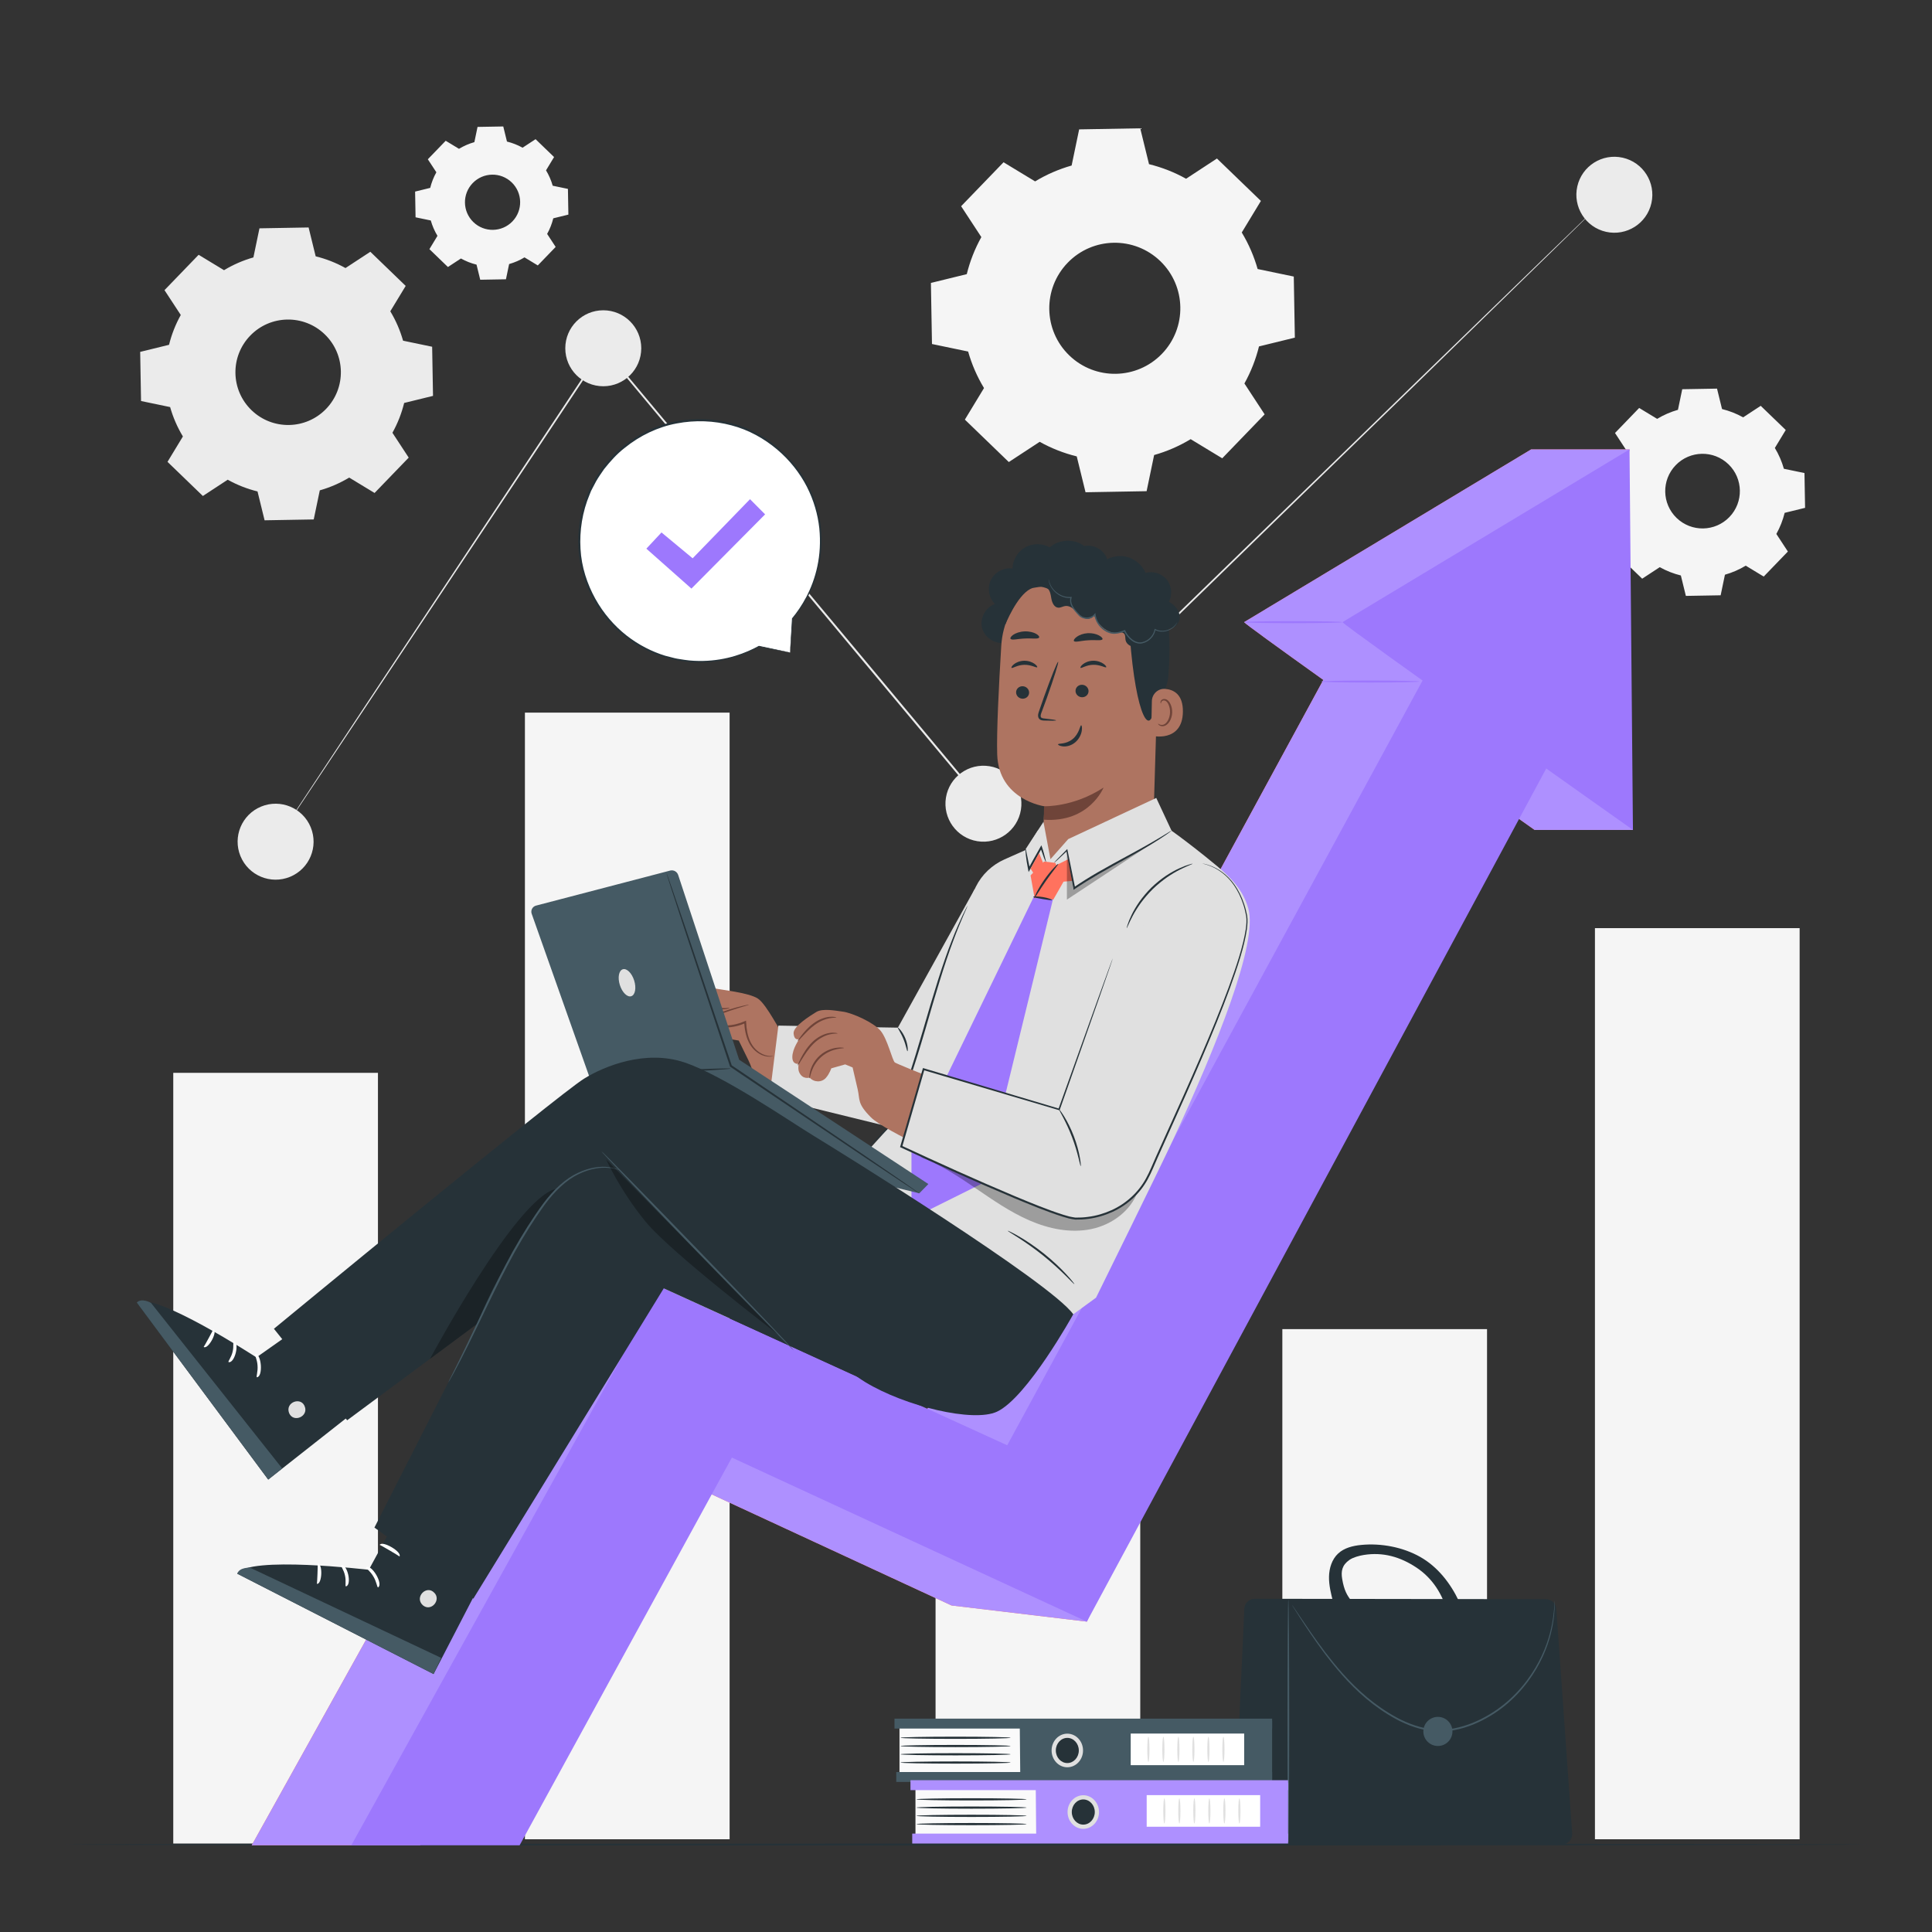
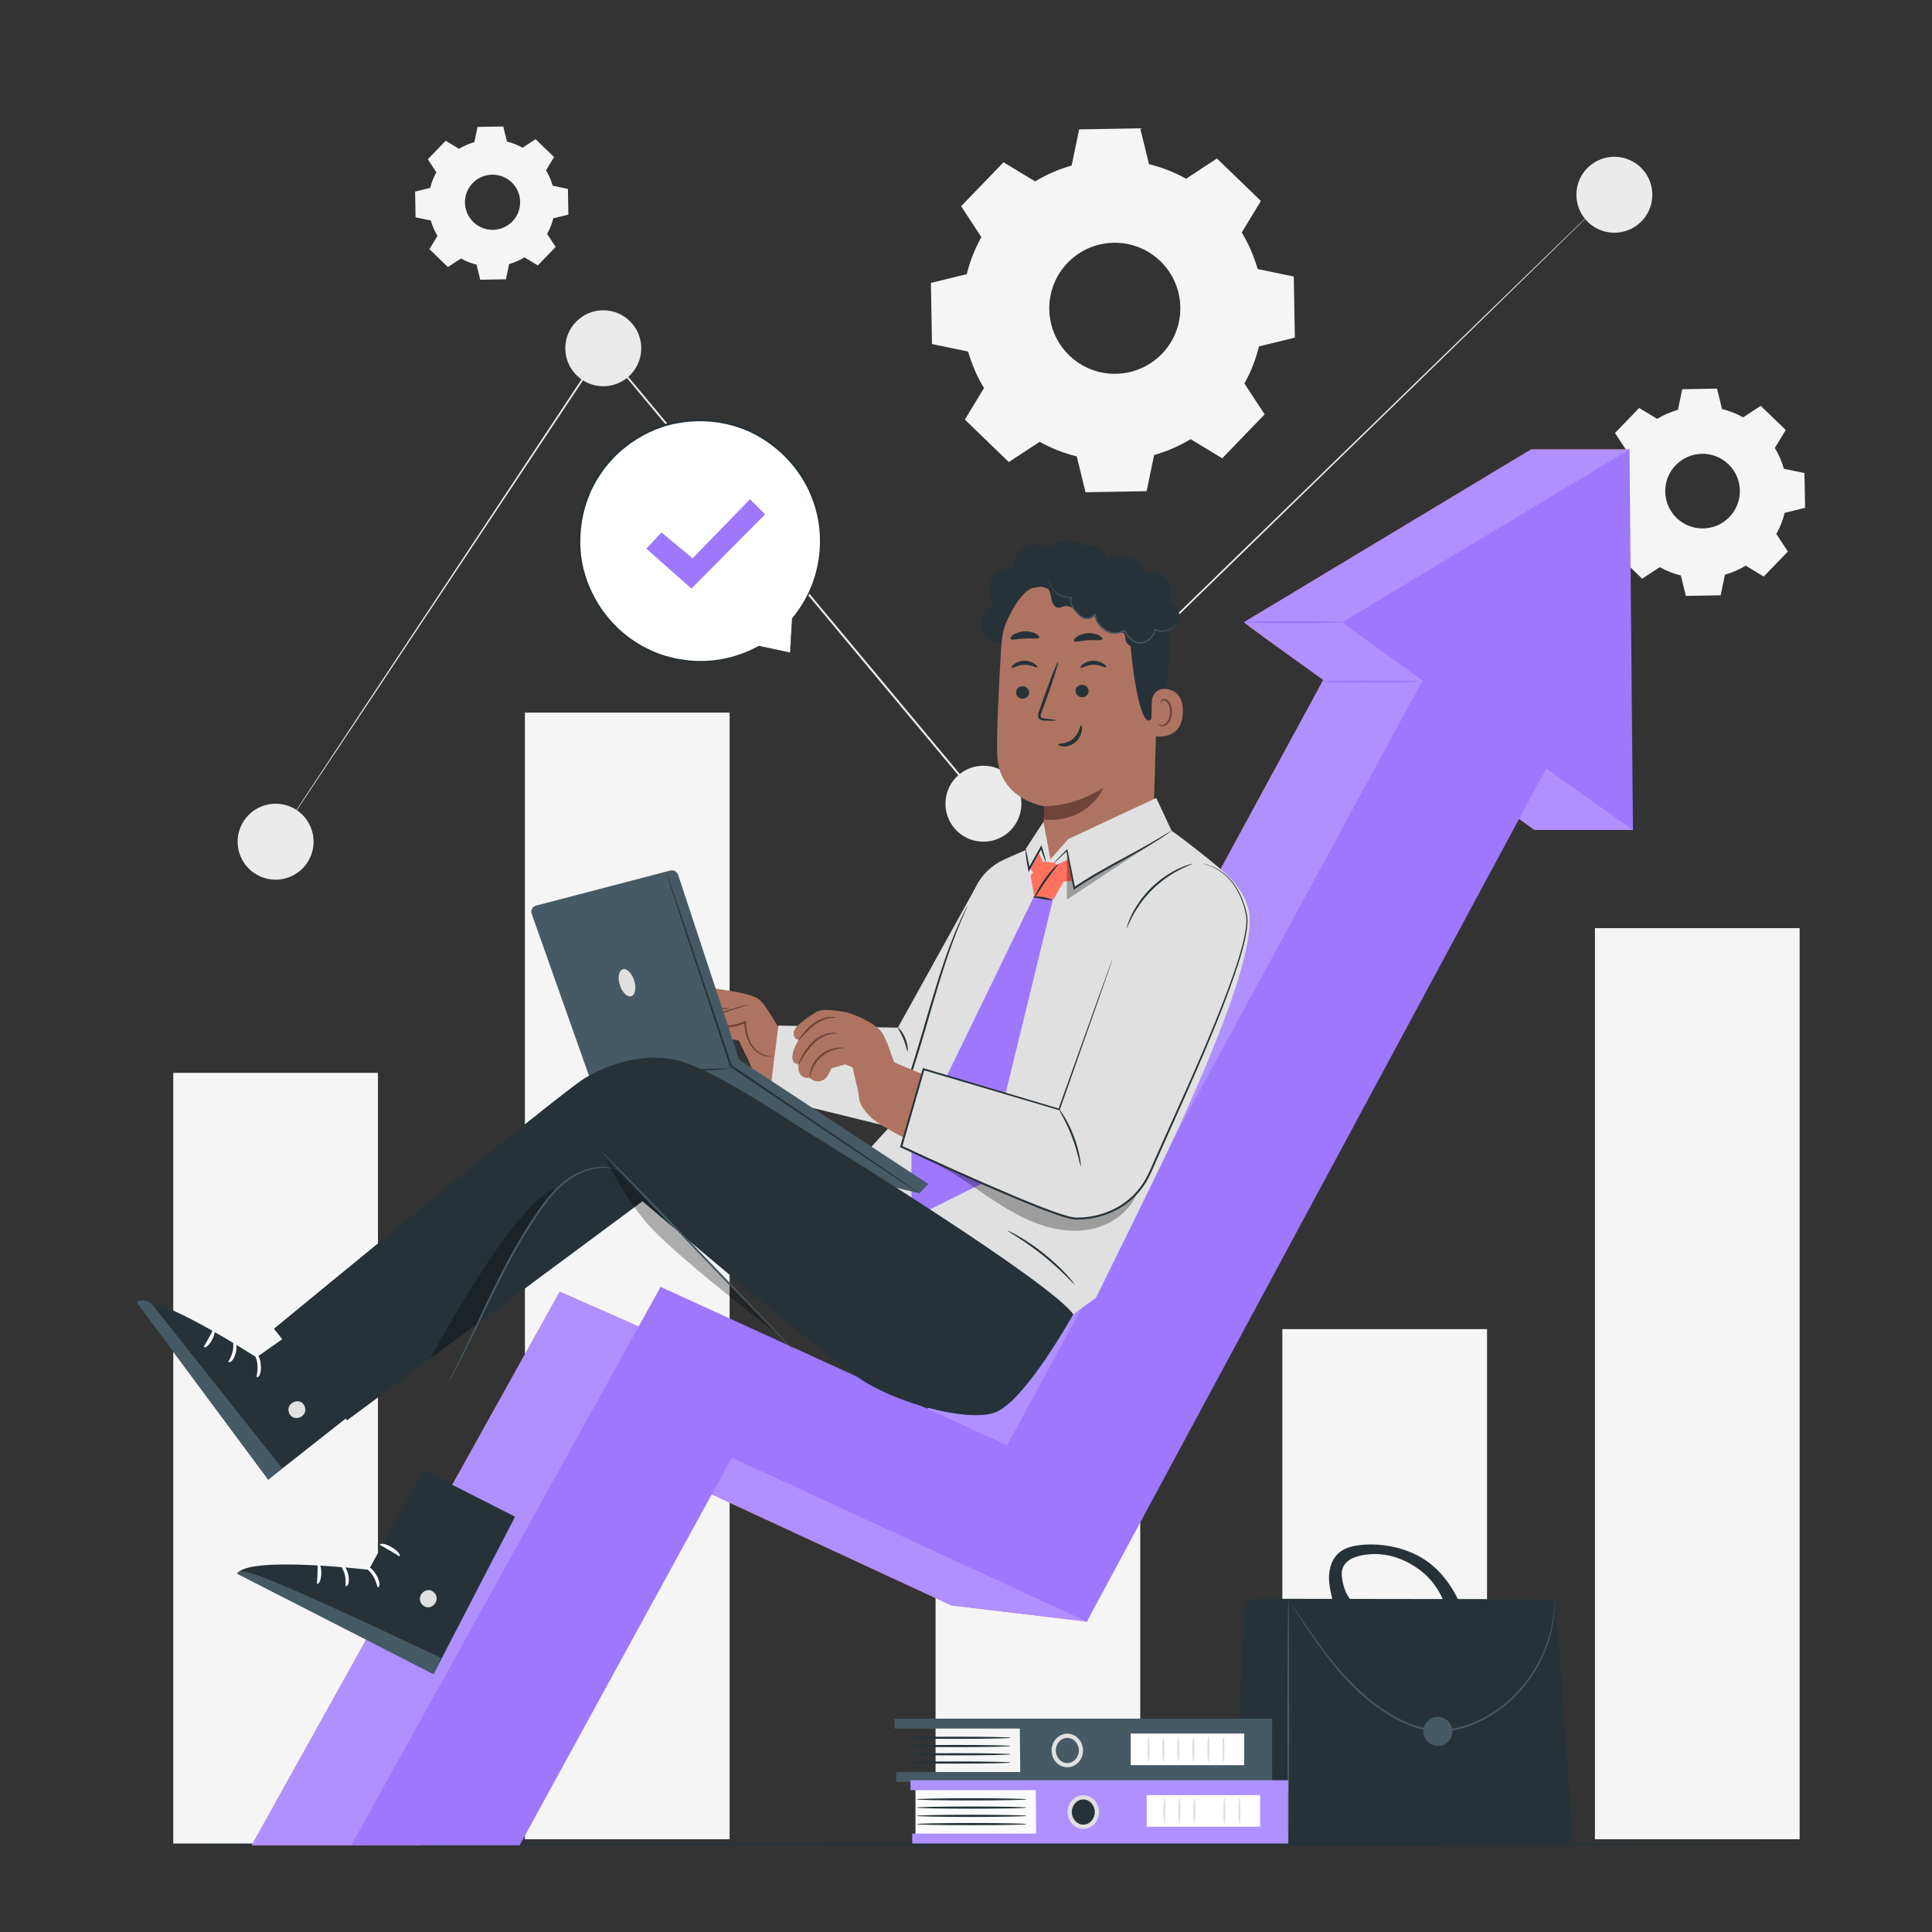
<svg xmlns="http://www.w3.org/2000/svg" width="480" height="480" viewBox="0 0 480 480" fill="none">
  <rect x="0" y="0" width="480" height="480" fill="#333333" stroke="none" />
  <path d="M93.902 266.543H43.047V458.018H93.902V266.543Z" fill="#F5F5F5" />
  <path d="M369.449 330.216H318.594V456.96H369.449V330.216Z" fill="#F5F5F5" />
  <path d="M447.113 230.595H396.258V456.96H447.113V230.595Z" fill="#F5F5F5" />
  <path d="M283.293 238.812H232.438V456.96H283.293V238.812Z" fill="#F5F5F5" />
  <path d="M181.269 177.049H130.414V456.96H181.269V177.049Z" fill="#F5F5F5" />
  <path d="M396.254 51.976C396.254 51.976 396.008 52.236 395.512 52.73C395.007 53.228 394.267 53.958 393.295 54.916C391.331 56.839 388.442 59.669 384.706 63.325C377.208 70.639 366.322 81.257 352.748 94.498C325.556 120.964 287.595 157.909 244.491 199.861L244.299 200.046L244.129 199.842C235.617 189.646 226.723 178.989 217.654 168.125C193.301 138.932 170.204 111.244 149.704 86.669L150.067 86.648C125.961 122.883 105.585 153.511 91.229 175.09C84.043 185.862 78.365 194.375 74.478 200.201C72.533 203.101 71.039 205.332 70.023 206.846C69.518 207.592 69.134 208.159 68.87 208.549C68.61 208.93 68.469 209.119 68.469 209.119C68.469 209.119 68.588 208.917 68.838 208.529C69.095 208.134 69.469 207.56 69.961 206.806C70.962 205.283 72.438 203.04 74.356 200.122C78.219 194.279 83.86 185.743 91.001 174.941C105.32 153.337 125.643 122.673 149.688 86.398L149.856 86.144L150.051 86.379C170.561 110.944 193.671 138.623 218.036 167.805C227.103 178.671 235.995 189.329 244.505 199.526L244.144 199.507C287.295 157.602 325.297 120.7 352.518 94.264C366.137 81.068 377.057 70.487 384.58 63.197C388.342 59.567 391.251 56.758 393.229 54.849C394.214 53.906 394.965 53.187 395.476 52.696C395.986 52.214 396.254 51.976 396.254 51.976Z" fill="#EBEBEB" />
  <path d="M149.882 95.963C155.094 95.963 159.319 91.737 159.319 86.526C159.319 81.314 155.094 77.089 149.882 77.089C144.67 77.089 140.445 81.314 140.445 86.526C140.445 91.737 144.67 95.963 149.882 95.963Z" fill="#EBEBEB" />
  <path d="M72.062 217.844C76.881 215.862 79.181 210.347 77.198 205.527C75.216 200.707 69.702 198.407 64.882 200.39C60.063 202.372 57.763 207.886 59.746 212.706C61.729 217.526 67.243 219.826 72.062 217.844Z" fill="#EBEBEB" />
  <path d="M253.645 201.186C254.477 196.041 250.982 191.195 245.837 190.363C240.692 189.53 235.847 193.027 235.015 198.172C234.183 203.317 237.678 208.162 242.823 208.995C247.967 209.827 252.813 206.331 253.645 201.186Z" fill="#EBEBEB" />
  <path d="M410.289 50.458C411.433 45.374 408.239 40.324 403.154 39.18C398.069 38.036 393.02 41.231 391.876 46.315C390.732 51.4 393.927 56.449 399.011 57.593C404.096 58.737 409.145 55.543 410.289 50.458Z" fill="#EBEBEB" />
-   <path d="M55.657 67.127C57.966 65.732 60.423 64.674 62.958 63.954L64.462 56.727L76.672 56.513L78.428 63.681C80.987 64.312 83.481 65.283 85.837 66.596L92.008 62.552L100.793 71.034L96.968 77.341C98.364 79.65 99.421 82.109 100.141 84.644L107.367 86.147L107.581 98.357L100.412 100.114C99.782 102.673 98.811 105.165 97.498 107.522L101.542 113.693L93.061 122.478L86.753 118.653C84.444 120.048 81.986 121.106 79.451 121.826L77.947 129.053L65.737 129.267L63.98 122.098C61.421 121.467 58.928 120.496 56.572 119.183L50.401 123.227L41.616 114.746L45.441 108.438C44.046 106.129 42.987 103.671 42.268 101.136L35.042 99.632L34.828 87.423L41.997 85.665C42.628 83.107 43.6 80.614 44.912 78.258L40.867 72.087L49.349 63.302L55.657 67.127ZM62.166 83.391C57.14 88.596 57.286 96.889 62.492 101.914C67.697 106.94 75.989 106.794 81.014 101.589C86.038 96.384 85.893 88.091 80.688 83.067C75.483 78.041 67.191 78.186 62.166 83.391Z" fill="#EBEBEB" />
  <path d="M257.169 45.068C260.038 43.335 263.092 42.019 266.243 41.125L268.112 32.143L283.286 31.877L285.47 40.787C288.651 41.57 291.75 42.777 294.678 44.409L302.347 39.381L313.266 49.924L308.512 57.763C310.247 60.634 311.561 63.689 312.455 66.839L321.436 68.708L321.703 83.883L312.793 86.068C312.01 89.248 310.803 92.345 309.171 95.274L314.197 102.945L303.657 113.864L295.816 109.11C292.947 110.844 289.891 112.158 286.741 113.053L284.872 122.034L269.698 122.3L267.514 113.39C264.334 112.606 261.235 111.4 258.306 109.768L250.637 114.795L239.718 104.253L244.472 96.413C242.738 93.543 241.423 90.489 240.528 87.338L231.547 85.469L231.281 70.294L240.191 68.109C240.974 64.93 242.182 61.831 243.813 58.903L238.787 51.233L249.328 40.314L257.169 45.068ZM265.258 65.284C259.012 71.753 259.192 82.06 265.662 88.306C272.131 94.552 282.438 94.37 288.684 87.901C294.928 81.431 294.749 71.125 288.279 64.879C281.81 58.634 271.503 58.816 265.258 65.284Z" fill="#F5F5F5" />
  <path d="M114.036 36.974C115.244 36.244 116.53 35.691 117.856 35.314L118.644 31.531L125.034 31.419L125.954 35.171C127.293 35.501 128.599 36.009 129.831 36.696L133.061 34.579L137.659 39.019L135.658 42.321C136.388 43.529 136.942 44.816 137.318 46.142L141.101 46.93L141.213 53.32L137.46 54.24C137.13 55.579 136.622 56.884 135.935 58.117L138.052 61.348L133.613 65.946L130.311 63.945C129.103 64.675 127.816 65.228 126.49 65.606L125.702 69.388L119.312 69.5L118.392 65.748C117.053 65.417 115.748 64.909 114.515 64.222L111.285 66.339L106.687 61.899L108.688 58.597C107.958 57.389 107.404 56.102 107.028 54.776L103.245 53.989L103.133 47.598L106.885 46.678C107.216 45.339 107.724 44.034 108.411 42.801L106.294 39.571L110.733 34.973L114.036 36.974ZM117.442 45.488C114.811 48.212 114.888 52.552 117.612 55.183C120.336 57.813 124.676 57.736 127.307 55.012C129.937 52.287 129.861 47.947 127.136 45.317C124.412 42.687 120.072 42.763 117.442 45.488Z" fill="#F5F5F5" />
  <path d="M411.714 104.064C413.348 103.076 415.088 102.329 416.882 101.818L417.947 96.703L426.59 96.551L427.834 101.626C429.645 102.072 431.41 102.76 433.077 103.689L437.445 100.826L443.663 106.83L440.956 111.295C441.944 112.93 442.693 114.669 443.201 116.464L448.316 117.528L448.468 126.171L443.393 127.415C442.947 129.226 442.26 130.99 441.33 132.659L444.193 137.027L438.189 143.246L433.724 140.538C432.089 141.526 430.35 142.274 428.556 142.784L427.491 147.899L418.849 148.05L417.605 142.976C415.794 142.53 414.029 141.842 412.361 140.913L407.993 143.776L401.774 137.772L404.482 133.307C403.494 131.672 402.745 129.932 402.235 128.138L397.12 127.074L396.969 118.432L402.043 117.187C402.49 115.377 403.177 113.612 404.106 111.944L401.244 107.576L407.247 101.357L411.714 104.064ZM416.321 115.578C412.765 119.262 412.867 125.132 416.552 128.689C420.236 132.246 426.107 132.143 429.663 128.459C433.22 124.774 433.118 118.904 429.433 115.347C425.748 111.79 419.878 111.894 416.321 115.578Z" fill="#F5F5F5" />
  <path d="M463.87 458.271C463.87 458.409 363.631 458.52 240.008 458.52C116.343 458.52 16.125 458.408 16.125 458.271C16.125 458.132 116.342 458.021 240.008 458.021C363.631 458.021 463.87 458.132 463.87 458.271Z" fill="#263238" />
  <path d="M309.213 458.27H388.01C389.515 458.27 390.704 456.994 390.599 455.492L386.666 399.728C386.57 398.37 385.442 397.316 384.08 397.315L311.742 397.212C310.353 397.21 309.208 398.303 309.146 399.691L306.62 455.558C306.553 457.036 307.734 458.27 309.213 458.27Z" fill="#263238" />
  <path d="M320.087 458.271C320.208 458.271 320.307 444.625 320.307 427.795C320.307 410.961 320.208 397.317 320.087 397.317C319.966 397.317 319.867 410.96 319.867 427.795C319.867 444.625 319.965 458.271 320.087 458.271Z" fill="#455A64" />
  <path d="M321.016 398.764C321.01 398.768 321.05 398.844 321.135 398.987C321.235 399.15 321.362 399.357 321.52 399.616C321.884 400.19 322.394 400.991 323.041 402.011C324.381 404.077 326.326 407.067 328.952 410.61C331.604 414.12 334.933 418.241 339.413 422.013C341.644 423.901 344.174 425.663 346.976 427.182C349.786 428.664 352.953 429.845 356.353 430.118C359.758 430.404 363.081 429.637 366.028 428.442C368.982 427.231 371.631 425.603 373.904 423.756C378.459 420.037 381.467 415.542 383.307 411.539C385.16 407.511 385.819 403.939 386.091 401.498C386.145 400.884 386.207 400.338 386.234 399.864C386.24 399.397 386.245 398.997 386.248 398.663C386.248 398.359 386.248 398.116 386.248 397.925C386.245 397.759 386.241 397.673 386.233 397.673C386.225 397.673 386.216 397.759 386.203 397.925C386.192 398.115 386.177 398.358 386.159 398.661C386.143 398.994 386.125 399.393 386.102 399.856C386.062 400.328 385.987 400.868 385.92 401.479C385.597 403.901 384.897 407.435 383.024 411.409C381.164 415.358 378.159 419.787 373.647 423.442C371.396 425.257 368.778 426.855 365.866 428.044C362.96 429.214 359.705 429.959 356.387 429.681C353.068 429.415 349.954 428.26 347.175 426.801C344.404 425.305 341.892 423.566 339.672 421.703C335.215 417.979 331.876 413.899 329.199 410.423C326.55 406.913 324.566 403.952 323.183 401.916C322.506 400.916 321.974 400.13 321.594 399.567C321.421 399.318 321.282 399.118 321.173 398.962C321.076 398.826 321.023 398.759 321.016 398.764Z" fill="#455A64" />
  <path d="M353.625 430.169C353.625 432.165 355.244 433.785 357.241 433.785C359.239 433.785 360.858 432.166 360.858 430.169C360.858 428.172 359.238 426.552 357.241 426.552C355.245 426.552 353.625 428.172 353.625 430.169Z" fill="#455A64" />
  <path d="M332.468 385.961C333.981 384.561 336.109 384.041 338.16 383.839C343.109 383.347 348.556 384.376 352.88 386.832C357.205 389.288 360.387 393.378 362.502 397.88L359.66 400.853C358.5 396.173 355.907 392.099 351.884 389.439C347.862 386.78 343.586 385.561 338.826 386.327C337.731 386.503 336.185 386.912 335.276 387.547C333.419 388.847 333.134 390.359 333.461 392.288C333.946 395.139 334.663 396.379 335.883 397.909C333.791 397.958 333.303 397.969 331.212 398.018C330.684 395.957 330.152 393.866 330.189 391.739C330.229 389.612 330.907 387.407 332.468 385.961Z" fill="#263238" />
-   <path d="M253.349 429.011H223.477V440.78H253.349V429.011Z" fill="#FAFAFA" />
  <path d="M316.052 426.99H222.234V429.455H316.052V426.99Z" fill="#455A64" />
  <path d="M316.055 440.255H222.672V442.72H316.055V440.255Z" fill="#455A64" />
  <path d="M253.352 427.576L253.493 442.251H316.052V427.576H253.352Z" fill="#455A64" />
-   <path d="M268.552 434.899C268.552 436.916 267.038 438.551 265.171 438.551C263.304 438.551 261.789 436.916 261.789 434.899C261.789 432.882 263.303 431.247 265.171 431.247C267.039 431.247 268.552 432.882 268.552 434.899Z" fill="#263238" />
  <path d="M265.171 439.075C263.018 439.075 261.266 437.201 261.266 434.898C261.266 432.595 263.018 430.722 265.171 430.722C267.325 430.722 269.077 432.595 269.077 434.898C269.078 437.201 267.325 439.075 265.171 439.075ZM265.171 431.772C263.596 431.772 262.315 433.175 262.315 434.899C262.315 436.623 263.596 438.026 265.171 438.026C266.746 438.026 268.028 436.623 268.028 434.899C268.028 433.175 266.746 431.772 265.171 431.772Z" fill="#E0E0E0" />
  <path d="M251.104 437.895C251.104 438.046 244.966 438.169 237.396 438.169C229.824 438.169 223.688 438.047 223.688 437.895C223.688 437.744 229.824 437.623 237.396 437.623C244.966 437.622 251.104 437.744 251.104 437.895Z" fill="#263238" />
  <path d="M251.104 435.845C251.104 435.996 244.966 436.118 237.396 436.118C229.824 436.118 223.688 435.997 223.688 435.845C223.688 435.694 229.824 435.571 237.396 435.571C244.966 435.571 251.104 435.694 251.104 435.845Z" fill="#263238" />
  <path d="M251.104 433.794C251.104 433.945 244.966 434.068 237.396 434.068C229.824 434.068 223.688 433.946 223.688 433.794C223.688 433.643 229.824 433.521 237.396 433.521C244.966 433.521 251.104 433.643 251.104 433.794Z" fill="#263238" />
  <path d="M251.104 431.745C251.104 431.896 244.966 432.018 237.396 432.018C229.824 432.018 223.688 431.896 223.688 431.745C223.688 431.594 229.824 431.471 237.396 431.471C244.966 431.471 251.104 431.594 251.104 431.745Z" fill="#263238" />
  <path d="M309.113 430.697H280.922V438.551H309.113V430.697Z" fill="white" />
  <path d="M285.313 437.752C285.162 437.752 285.039 436.352 285.039 434.624C285.039 432.896 285.161 431.495 285.313 431.495C285.463 431.495 285.586 432.896 285.586 434.624C285.585 436.352 285.463 437.752 285.313 437.752Z" fill="#E0E0E0" />
  <path d="M289.039 437.752C288.889 437.752 288.766 436.352 288.766 434.624C288.766 432.896 288.888 431.495 289.039 431.495C289.19 431.495 289.312 432.896 289.312 434.624C289.312 436.352 289.19 437.752 289.039 437.752Z" fill="#E0E0E0" />
  <path d="M292.766 437.752C292.615 437.752 292.492 436.352 292.492 434.624C292.492 432.896 292.614 431.495 292.766 431.495C292.917 431.495 293.038 432.896 293.038 434.624C293.038 436.352 292.917 437.752 292.766 437.752Z" fill="#E0E0E0" />
  <path d="M296.492 437.752C296.342 437.752 296.219 436.352 296.219 434.624C296.219 432.896 296.341 431.495 296.492 431.495C296.643 431.495 296.766 432.896 296.766 434.624C296.765 436.352 296.643 437.752 296.492 437.752Z" fill="#E0E0E0" />
  <path d="M300.227 437.752C300.076 437.752 299.953 436.352 299.953 434.624C299.953 432.896 300.075 431.495 300.227 431.495C300.377 431.495 300.5 432.896 300.5 434.624C300.499 436.352 300.377 437.752 300.227 437.752Z" fill="#E0E0E0" />
  <path d="M303.953 437.752C303.803 437.752 303.68 436.352 303.68 434.624C303.68 432.896 303.802 431.495 303.953 431.495C304.104 431.495 304.227 432.896 304.227 434.624C304.226 436.352 304.104 437.752 303.953 437.752Z" fill="#E0E0E0" />
  <path d="M257.318 444.308H227.445V456.078H257.318V444.308Z" fill="#FAFAFA" />
  <path d="M320.021 442.287H226.203V444.752H320.021V442.287Z" fill="#AE90FF" />
  <path d="M320.024 455.552H226.641V458.018H320.024V455.552Z" fill="#AE90FF" />
  <path d="M257.32 442.874L257.461 457.548H320.022V442.874H257.32Z" fill="#AE90FF" />
  <path d="M272.521 450.195C272.521 452.212 271.007 453.847 269.14 453.847C267.272 453.847 265.758 452.212 265.758 450.195C265.758 448.178 267.272 446.543 269.14 446.543C271.007 446.544 272.521 448.179 272.521 450.195Z" fill="#263238" />
  <path d="M269.141 454.372C266.986 454.372 265.234 452.499 265.234 450.196C265.234 447.892 266.986 446.02 269.141 446.02C271.295 446.02 273.047 447.892 273.047 450.196C273.047 452.499 271.295 454.372 269.141 454.372ZM269.141 447.069C267.565 447.069 266.284 448.471 266.284 450.196C266.284 451.92 267.565 453.322 269.141 453.322C270.716 453.322 271.998 451.92 271.998 450.196C271.998 448.471 270.715 447.069 269.141 447.069Z" fill="#E0E0E0" />
  <path d="M255.073 453.192C255.073 453.342 248.935 453.465 241.365 453.465C233.793 453.465 227.656 453.343 227.656 453.192C227.656 453.041 233.793 452.918 241.365 452.918C248.935 452.919 255.073 453.041 255.073 453.192Z" fill="#263238" />
  <path d="M255.073 451.142C255.073 451.293 248.935 451.416 241.365 451.416C233.793 451.416 227.656 451.293 227.656 451.142C227.656 450.992 233.793 450.869 241.365 450.869C248.935 450.869 255.073 450.992 255.073 451.142Z" fill="#263238" />
  <path d="M255.073 449.091C255.073 449.242 248.935 449.365 241.365 449.365C233.793 449.365 227.656 449.242 227.656 449.091C227.656 448.941 233.793 448.818 241.365 448.818C248.935 448.818 255.073 448.941 255.073 449.091Z" fill="#263238" />
  <path d="M255.073 447.041C255.073 447.192 248.935 447.315 241.365 447.315C233.793 447.315 227.656 447.193 227.656 447.041C227.656 446.89 233.793 446.768 241.365 446.768C248.935 446.769 255.073 446.89 255.073 447.041Z" fill="#263238" />
  <path d="M313.082 445.995H284.891V453.848H313.082V445.995Z" fill="white" />
  <path d="M289.281 453.05C289.131 453.05 289.008 451.649 289.008 449.921C289.008 448.193 289.13 446.792 289.281 446.792C289.432 446.792 289.555 448.193 289.555 449.921C289.555 451.649 289.432 453.05 289.281 453.05Z" fill="#E0E0E0" />
  <path d="M293.008 453.05C292.857 453.05 292.734 451.649 292.734 449.921C292.734 448.193 292.857 446.792 293.008 446.792C293.159 446.792 293.282 448.193 293.282 449.921C293.281 451.649 293.159 453.05 293.008 453.05Z" fill="#E0E0E0" />
  <path d="M296.735 453.05C296.584 453.05 296.461 451.649 296.461 449.921C296.461 448.193 296.584 446.792 296.735 446.792C296.885 446.792 297.007 448.193 297.007 449.921C297.007 451.649 296.885 453.05 296.735 453.05Z" fill="#E0E0E0" />
-   <path d="M300.461 453.05C300.31 453.05 300.188 451.649 300.188 449.921C300.188 448.193 300.309 446.792 300.461 446.792C300.612 446.792 300.734 448.193 300.734 449.921C300.734 451.649 300.612 453.05 300.461 453.05Z" fill="#E0E0E0" />
  <path d="M304.195 453.05C304.045 453.05 303.922 451.649 303.922 449.921C303.922 448.193 304.044 446.792 304.195 446.792C304.346 446.792 304.469 448.193 304.469 449.921C304.469 451.649 304.346 453.05 304.195 453.05Z" fill="#E0E0E0" />
  <path d="M307.922 453.05C307.771 453.05 307.648 451.649 307.648 449.921C307.648 448.193 307.77 446.792 307.922 446.792C308.073 446.792 308.196 448.193 308.196 449.921C308.196 451.649 308.073 453.05 307.922 453.05Z" fill="#E0E0E0" />
  <path d="M196.297 162.117L188.565 160.568C183.367 163.485 177.232 164.898 170.769 164.232C155.525 162.661 143.763 149.5 143.876 134.176C144.005 116.47 159.309 102.671 177.051 104.511C192.115 106.073 203.796 118.941 203.922 134.084C203.984 141.599 201.307 148.428 196.865 153.698L196.879 153.688L196.297 162.117Z" fill="white" />
  <path d="M196.298 162.117C196.298 162.117 196.299 161.916 196.317 161.547C196.337 161.157 196.367 160.616 196.405 159.916C196.489 158.473 196.612 156.382 196.77 153.681L196.942 153.779C196.942 153.779 196.934 153.786 196.929 153.789C196.879 153.824 196.811 153.812 196.775 153.762C196.746 153.721 196.751 153.664 196.782 153.628C199.142 150.776 201.847 146.481 203.07 140.697C203.689 137.823 203.891 134.612 203.554 131.23C203.188 127.854 202.193 124.319 200.465 120.928C198.723 117.549 196.23 114.335 193.055 111.656C189.885 108.988 186.039 106.799 181.72 105.676C177.424 104.519 172.72 104.317 168.104 105.207C163.477 106.067 158.997 108.2 155.197 111.282C153.23 112.796 151.596 114.656 150.082 116.551C149.397 117.552 148.696 118.543 148.097 119.582L147.26 121.174L146.848 121.968L146.517 122.797C144.665 127.178 143.962 131.881 144.226 136.366C144.468 140.867 145.89 145.107 147.909 148.765C149.944 152.43 152.65 155.514 155.657 157.883C158.678 160.245 161.982 161.902 165.243 162.909C166.071 163.121 166.884 163.33 167.683 163.536C168.487 163.722 169.297 163.803 170.082 163.939C171.657 164.185 173.2 164.231 174.67 164.209C180.593 164.087 185.307 162.239 188.514 160.477C188.536 160.465 188.564 160.461 188.588 160.466C191.046 160.985 192.958 161.389 194.281 161.67C194.92 161.809 195.417 161.916 195.777 161.994C196.115 162.067 196.298 162.117 196.298 162.117C196.298 162.117 196.139 162.098 195.808 162.039C195.452 161.974 194.961 161.884 194.327 161.768C192.983 161.514 191.04 161.146 188.544 160.674L188.617 160.663C185.411 162.48 180.667 164.39 174.677 164.555C173.189 164.588 171.629 164.551 170.032 164.312C169.237 164.179 168.415 164.101 167.6 163.917C166.789 163.712 165.963 163.505 165.124 163.295C161.812 162.292 158.453 160.624 155.378 158.24C152.316 155.846 149.559 152.723 147.479 149.004C145.417 145.292 143.962 140.983 143.706 136.401C143.429 131.839 144.138 127.052 146.021 122.589L146.358 121.745L146.777 120.936C147.06 120.397 147.343 119.857 147.627 119.314C148.237 118.256 148.949 117.246 149.647 116.227C151.187 114.296 152.851 112.404 154.854 110.862C158.724 107.722 163.287 105.555 167.999 104.681C172.7 103.779 177.484 103.99 181.856 105.176C186.249 106.327 190.158 108.561 193.372 111.282C196.592 114.014 199.113 117.287 200.868 120.724C202.609 124.172 203.604 127.763 203.957 131.188C204.282 134.62 204.058 137.867 203.413 140.772C202.136 146.617 199.362 150.928 196.95 153.771L196.803 153.609C196.808 153.606 196.817 153.6 196.817 153.6C196.866 153.565 196.935 153.577 196.969 153.627C196.984 153.648 196.99 153.675 196.988 153.699C196.772 156.425 196.604 158.536 196.489 159.992C196.431 160.679 196.385 161.211 196.353 161.594C196.322 161.947 196.298 162.117 196.298 162.117Z" fill="#263238" />
  <path d="M160.586 136.313L164.346 132.288L172.083 138.707L186.34 124.021L190.088 127.792L171.782 146.235L160.586 136.313Z" fill="#9D78FD" />
  <path d="M404.85 111.652H380.41L309.094 154.573C309.361 154.975 317.779 161.062 328.774 168.924L225.5 359.078L139.069 320.906L62.539 458.455H104.357L157.089 362.131L236.404 398.873L270.026 402.886L361.041 191.875C372.477 199.982 381.262 206.19 381.262 206.19H405.702C405.702 206.19 398.575 146.372 398.575 145.897C398.575 145.422 404.85 111.652 404.85 111.652Z" fill="#FF725E" />
  <path d="M404.85 111.652H380.41L309.094 154.573C309.361 154.975 317.779 161.062 328.774 168.924L225.5 359.078L139.069 320.906L62.539 458.455H104.357L157.089 362.131L236.404 398.873L270.026 402.886L361.041 191.875C372.477 199.982 381.262 206.19 381.262 206.19H405.702C405.702 206.19 398.575 146.372 398.575 145.897C398.575 145.422 404.85 111.652 404.85 111.652Z" fill="#AE90FF" />
  <path d="M87.281 458.455L164.118 319.728L250.241 359.078L361.309 154.573L394.379 171.946L270.026 402.886L181.831 362.131L129.099 458.455H87.281Z" fill="#9D78FD" />
  <path d="M333.531 154.573C334.318 155.754 405.7 206.19 405.7 206.19L404.849 111.652L333.531 154.573Z" fill="#9D78FD" />
  <path d="M333.532 154.573C333.532 154.712 328.061 154.823 321.314 154.823C314.564 154.823 309.094 154.711 309.094 154.573C309.094 154.436 314.564 154.324 321.314 154.324C328.06 154.324 333.532 154.436 333.532 154.573Z" fill="#9D78FD" />
  <path d="M352.626 169.323C352.626 169.461 347.155 169.572 340.407 169.572C333.658 169.572 328.188 169.46 328.188 169.323C328.188 169.185 333.658 169.073 340.407 169.073C347.155 169.072 352.626 169.185 352.626 169.323Z" fill="#9D78FD" />
  <path d="M169.076 254.946C169.076 254.946 167.592 255.592 167.361 253.612C167.129 251.632 171.256 247.509 172.576 246.2C173.896 244.89 175.782 245.172 177.456 245.545C179.131 245.919 185.982 246.609 188.255 248.068C190.529 249.527 194.009 256.847 194.734 257.195C195.46 257.542 216.836 258.656 216.836 258.656L215.916 276.175C215.916 276.175 194.936 272.177 190.781 269.579C186.626 266.98 187.172 265.945 185.991 263.521C184.81 261.097 183.542 258.523 183.542 258.523L181.578 258.198L178.429 259.936C178.429 259.936 178.057 264.382 174.941 264.269L173.414 263.465C173.414 263.465 172.395 264.642 171.235 262.821C170.074 261 170.294 260.66 170.294 260.66C170.294 260.66 169.072 262.171 167.752 260.297C166.432 258.424 169.076 254.946 169.076 254.946Z" fill="#AE7461" />
  <path d="M192.103 262.383C192.106 262.397 192.028 262.422 191.872 262.456C191.718 262.494 191.481 262.524 191.175 262.525C190.566 262.53 189.644 262.38 188.66 261.809C187.681 261.253 186.654 260.253 185.996 258.855C185.317 257.467 184.985 255.758 184.891 253.947L185.23 254.153C183.824 254.804 182.169 255.222 180.436 255.282C179.219 255.328 178.026 255.193 176.913 254.912C176.382 254.754 175.766 254.673 175.302 254.163C175.055 253.921 174.997 253.417 175.248 253.131C175.476 252.848 175.765 252.747 176.003 252.645C177.927 251.866 179.696 251.259 181.196 250.801C182.696 250.342 183.927 250.033 184.782 249.838C185.637 249.646 186.116 249.568 186.124 249.601C186.132 249.636 185.669 249.778 184.831 250.026C183.994 250.278 182.783 250.638 181.304 251.138C179.826 251.636 178.081 252.274 176.179 253.071C175.947 253.165 175.726 253.274 175.623 253.414C175.526 253.551 175.532 253.702 175.666 253.854C175.946 254.18 176.502 254.296 177.033 254.437C178.104 254.7 179.25 254.828 180.419 254.783C182.086 254.724 183.677 254.331 185.032 253.717L185.356 253.571L185.371 253.924C185.449 255.699 185.749 257.347 186.369 258.681C186.971 260.025 187.905 260.983 188.818 261.552C189.732 262.13 190.598 262.32 191.184 262.364C191.771 262.406 192.098 262.345 192.103 262.383Z" fill="#6F4439" />
  <path d="M181.28 250.371C181.32 250.422 180.558 250.835 179.262 250.764C178.625 250.757 177.876 250.649 177.083 250.703C176.274 250.738 175.519 251.082 174.895 251.802C173.596 253.252 172.043 254.211 170.873 254.7C169.694 255.197 168.904 255.298 168.891 255.243C168.869 255.166 169.617 254.943 170.723 254.379C171.829 253.817 173.263 252.873 174.535 251.455C174.871 251.108 175.245 250.752 175.704 250.551C176.152 250.338 176.624 250.261 177.057 250.242C177.928 250.212 178.666 250.361 179.284 250.411C180.522 250.567 181.251 250.299 181.28 250.371Z" fill="#6F4439" />
  <path d="M176.881 255.039C176.998 255.078 176.134 257.048 174.157 258.73C172.194 260.43 170.116 260.985 170.095 260.863C170.036 260.72 171.955 259.98 173.831 258.351C175.725 256.744 176.749 254.959 176.881 255.039Z" fill="#6F4439" />
  <path d="M177.648 257.726C177.773 257.739 177.492 259.464 176.241 261.158C175.004 262.862 173.445 263.653 173.394 263.537C173.309 263.413 174.67 262.478 175.837 260.863C177.022 259.262 177.503 257.681 177.648 257.726Z" fill="#6F4439" />
  <path d="M242.203 220.803L223.075 255.318L193.387 254.807L191.156 272.637L221.792 280.148L234.406 266.298L242.203 220.803Z" fill="#E0E0E0" />
  <path d="M225.46 261.175C225.313 261.188 225.127 259.77 224.465 258.166C223.818 256.556 222.958 255.412 223.073 255.319C223.162 255.228 224.243 256.281 224.928 257.978C225.625 259.669 225.588 261.178 225.46 261.175Z" fill="#263238" />
  <path d="M249.476 159.713C247.055 160.034 244.534 158.297 243.972 155.922C243.408 153.546 244.883 150.864 247.19 150.065C245.653 148.547 245.228 146.019 246.186 144.082C247.142 142.145 249.408 140.946 251.548 141.244C251.598 139.112 252.834 137.045 254.689 135.993C256.544 134.941 258.953 134.94 260.808 135.991C263.126 133.928 266.923 133.783 269.392 135.662C271.456 135.241 273.734 136.302 274.741 138.153C275.747 140.004 275.399 142.493 273.924 143.996" fill="#263238" />
  <path d="M270.55 140.559L269.455 140.58C258.44 140.793 249.436 149.428 248.763 160.424C248.137 170.652 247.577 181.96 247.751 187.437C248.111 198.777 259.491 200.322 259.491 200.322L258.796 213.968L260.142 224.37L286.31 212.582L287.788 163.109C288.575 151.312 282.365 141.02 270.55 140.559Z" fill="#AE7461" />
  <path d="M259.395 200.307C259.395 200.307 266.647 200.603 274.174 195.669C274.174 195.669 270.659 204.452 259.32 203.651L259.395 200.307Z" fill="#6F4439" />
  <path d="M252.445 171.986C252.432 172.843 253.145 173.56 254.039 173.591C254.931 173.621 255.667 172.954 255.681 172.098C255.694 171.242 254.981 170.523 254.089 170.493C253.195 170.462 252.459 171.131 252.445 171.986Z" fill="#263238" />
  <path d="M251.309 165.927C251.513 166.134 252.723 165.202 254.466 165.173C256.206 165.119 257.503 165.991 257.689 165.774C257.78 165.677 257.568 165.3 257.003 164.905C256.447 164.512 255.504 164.137 254.418 164.163C253.332 164.19 252.427 164.608 251.909 165.027C251.381 165.449 251.208 165.835 251.309 165.927Z" fill="#263238" />
  <path d="M267.211 171.625C267.198 172.48 267.911 173.198 268.805 173.228C269.697 173.259 270.433 172.591 270.446 171.735C270.46 170.88 269.746 170.161 268.854 170.13C267.961 170.1 267.225 170.768 267.211 171.625Z" fill="#263238" />
  <path d="M268.449 165.92C268.654 166.127 269.865 165.195 271.607 165.166C273.347 165.113 274.644 165.984 274.83 165.767C274.921 165.671 274.711 165.294 274.143 164.9C273.587 164.506 272.645 164.132 271.559 164.158C270.473 164.184 269.568 164.602 269.05 165.022C268.524 165.442 268.349 165.828 268.449 165.92Z" fill="#263238" />
  <path d="M262.372 178.971C262.378 178.871 261.291 178.705 259.531 178.515C259.085 178.479 258.662 178.398 258.581 178.096C258.469 177.776 258.647 177.293 258.852 176.771C259.25 175.686 259.666 174.549 260.103 173.356C261.838 168.495 263.084 164.501 262.888 164.433C262.691 164.365 261.127 168.25 259.392 173.111C258.975 174.31 258.576 175.453 258.197 176.545C258.038 177.055 257.76 177.634 258 178.296C258.127 178.627 258.458 178.862 258.744 178.933C259.031 179.014 259.282 179.014 259.502 179.023C261.271 179.083 262.367 179.069 262.372 178.971Z" fill="#263238" />
  <path d="M266.804 159.242C267.042 159.68 268.528 159.171 270.366 159.076C272.202 158.94 273.759 159.257 273.918 158.794C273.986 158.574 273.652 158.184 272.982 157.842C272.318 157.501 271.313 157.247 270.21 157.315C269.109 157.385 268.16 157.762 267.563 158.184C266.961 158.606 266.698 159.034 266.804 159.242Z" fill="#263238" />
  <path d="M251.088 158.741C251.464 159.13 252.894 158.691 254.624 158.638C256.352 158.535 257.825 158.843 258.153 158.422C258.297 158.219 258.059 157.826 257.412 157.464C256.774 157.103 255.713 156.818 254.524 156.871C253.337 156.926 252.312 157.304 251.719 157.722C251.115 158.139 250.922 158.551 251.088 158.741Z" fill="#263238" />
  <path d="M249.757 155.201C249.757 155.201 252.611 148.039 256.004 146.315C260.112 144.228 261.986 148.745 265.916 147.564C269.847 146.383 273.768 144.381 277.866 147.358C282.352 150.616 280.326 153.001 280.697 158.03C282.199 178.415 286.037 184.112 286.912 174.48C287.008 173.425 289.914 172.531 290.26 168.073C290.709 162.293 290.796 155.284 289.429 151.215C288.277 147.785 286.263 145.44 282.684 142.879C277.034 138.838 269.382 138.897 264.197 139.52C259.011 140.143 249.111 146.316 249.757 155.201Z" fill="#263238" />
  <path d="M286.178 174.185C286.215 172.433 287.698 171.021 289.445 171.153C291.565 171.313 293.942 172.469 293.887 176.843C293.789 184.603 286.019 182.905 286.008 182.682C286.001 182.531 286.109 177.432 286.178 174.185Z" fill="#AE7461" />
  <path d="M287.734 179.783C287.769 179.759 287.868 179.88 288.095 179.987C288.316 180.091 288.699 180.167 289.105 180.02C289.929 179.73 290.635 178.437 290.69 177.039C290.719 176.333 290.578 175.658 290.336 175.098C290.106 174.527 289.744 174.127 289.332 174.048C288.922 173.948 288.628 174.191 288.53 174.408C288.423 174.624 288.47 174.78 288.429 174.792C288.407 174.811 288.264 174.66 288.33 174.34C288.364 174.186 288.458 174.004 288.641 173.858C288.829 173.709 289.104 173.635 289.391 173.67C289.989 173.719 290.521 174.276 290.788 174.89C291.088 175.508 291.261 176.266 291.229 177.059C291.16 178.623 290.341 180.075 289.215 180.385C288.668 180.521 288.215 180.351 287.982 180.164C287.745 179.971 287.707 179.798 287.734 179.783Z" fill="#6F4439" />
  <path d="M285.733 159.162C284.739 159.869 283.689 160.6 282.477 160.743C281.266 160.887 279.865 160.217 279.637 159.018C279.534 158.479 279.654 157.85 279.291 157.44C278.858 156.951 278.079 157.122 277.431 157.203C275.18 157.486 272.498 155.047 271.881 152.864C271.323 153.737 270.068 154.021 269.187 153.476C268.306 152.932 267.982 152.618 267.286 151.852C266.59 151.085 265.621 150.406 264.598 150.571C264.026 150.664 263.496 151.016 262.919 150.976C261.899 150.905 261.378 149.722 261.205 148.714C261.031 147.706 260.888 146.529 260.015 145.996C259.206 145.503 258.176 145.817 257.241 145.973C256.306 146.13 255.091 145.933 254.833 145.021C254.698 144.543 254.894 144.032 255.153 143.608C256.323 141.683 258.94 140.787 261.045 141.592C261.754 139.014 264.112 136.973 266.765 136.642C269.417 136.31 272.205 137.706 273.528 140.03C275.138 138.511 277.508 137.841 279.675 138.291C281.843 138.741 283.748 140.3 284.621 142.335C286.498 141.802 288.662 142.49 289.887 144.008C291.112 145.527 291.326 147.787 290.409 149.509C291.818 150.278 293.038 151.64 293.099 153.245C293.159 154.849 291.626 156.479 290.069 156.087C290.719 157.324 290.243 159.03 289.046 159.752C287.847 160.474 286.117 160.098 285.326 158.946" fill="#263238" />
  <path d="M260.52 143.886C260.513 143.887 260.515 143.935 260.524 144.028C260.537 144.121 260.545 144.262 260.582 144.441C260.66 144.798 260.814 145.325 261.174 145.924C261.536 146.515 262.092 147.193 262.929 147.724C263.75 148.263 264.869 148.661 266.123 148.569L265.989 148.4C265.761 149.068 265.842 149.863 266.186 150.538C266.512 151.225 267.017 151.83 267.55 152.42C267.822 152.702 268.06 153.036 268.435 153.293C268.799 153.54 269.232 153.678 269.672 153.725C270.549 153.82 271.531 153.53 272.151 152.782L271.859 152.705C272.087 154.243 272.993 155.768 274.404 156.682C275.152 157.2 276.071 157.508 276.967 157.467C277.865 157.441 278.694 157.162 279.466 156.867L279.257 156.78C279.693 157.736 280.348 158.545 281.138 159.138C281.913 159.729 282.938 160.065 283.854 159.821C285.677 159.399 286.862 157.852 287.079 156.414L286.905 156.5C287.823 156.977 288.798 157.005 289.578 156.839C290.368 156.679 290.983 156.323 291.42 155.974C291.859 155.619 292.115 155.259 292.268 155.01C292.408 154.751 292.466 154.608 292.457 154.604C292.418 154.573 292.211 155.199 291.339 155.871C290.905 156.192 290.302 156.519 289.541 156.654C288.791 156.797 287.866 156.748 287.018 156.29L286.872 156.211L286.844 156.376C286.624 157.718 285.482 159.161 283.791 159.533C282.961 159.745 282.06 159.444 281.325 158.885C280.586 158.326 279.961 157.546 279.556 156.647L279.492 156.505L279.347 156.56C278.587 156.847 277.786 157.109 276.957 157.131C276.127 157.165 275.303 156.891 274.59 156.4C273.257 155.536 272.406 154.108 272.184 152.653L272.128 152.287L271.892 152.576C271.369 153.216 270.49 153.492 269.703 153.408C269.307 153.368 268.923 153.247 268.606 153.034C268.297 152.83 268.048 152.5 267.771 152.216C267.239 151.637 266.748 151.055 266.438 150.416C266.112 149.784 266.038 149.086 266.232 148.482L266.291 148.295L266.096 148.313C264.915 148.415 263.837 148.055 263.036 147.551C262.218 147.055 261.663 146.412 261.293 145.849C260.568 144.689 260.574 143.867 260.52 143.886Z" fill="#455A64" />
  <path d="M262.869 184.928C262.908 184.638 264.823 184.999 266.494 183.62C268.17 182.244 268.345 180.161 268.615 180.198C268.741 180.194 268.9 180.724 268.759 181.59C268.626 182.44 268.12 183.623 267.097 184.467C266.073 185.308 264.879 185.525 264.081 185.44C263.266 185.361 262.833 185.056 262.869 184.928Z" fill="#263238" />
  <path d="M207.594 294.74L222.364 278.449L234.717 241.12C237.239 234.643 239.403 226.421 242.458 220.28C243.961 217.26 246.494 214.878 249.576 213.508L254.821 211.179L257.957 206.174C256.151 217.495 272.017 218.889 288.881 204.833C288.881 204.833 294.452 208.602 302.304 215.114C305.741 217.965 308.858 221.081 310.158 225.786C312.517 234.33 302.378 259.616 291.339 283.403C288.037 290.518 272.309 322.402 272.309 322.402L266.648 326.527C266.648 326.527 216.599 311.363 212.096 303.052C207.594 294.74 207.594 294.74 207.594 294.74Z" fill="#E0E0E0" />
  <path d="M215.79 285.027C215.778 285.015 215.922 284.848 216.208 284.539C216.533 284.197 216.955 283.753 217.48 283.201C218.642 282.012 220.258 280.36 222.243 278.326L222.201 278.395C223.125 275.549 224.231 272.15 225.461 268.364C226.733 264.573 228.022 260.366 229.325 255.917C231.848 247.195 234.235 239.305 236.44 233.762C237.51 230.98 238.514 228.785 239.219 227.276C239.574 226.567 239.86 225.998 240.079 225.561C240.28 225.171 240.394 224.971 240.409 224.978C240.424 224.986 240.342 225.201 240.17 225.604C239.972 226.051 239.716 226.632 239.396 227.356C238.747 228.887 237.796 231.097 236.771 233.888C234.658 239.447 232.331 247.329 229.805 256.058C228.502 260.506 227.193 264.73 225.897 268.508C224.627 272.28 223.485 275.669 222.53 278.504L222.516 278.544L222.488 278.572C220.455 280.558 218.803 282.174 217.614 283.336C217.062 283.861 216.618 284.283 216.276 284.608C215.969 284.895 215.801 285.039 215.79 285.027Z" fill="#263238" />
  <path d="M261.743 222.858L244.433 293.822L226.453 302.763V285.404L257.567 221.315L261.743 222.858Z" fill="#9D78FD" />
  <g opacity="0.3">
    <path d="M228.633 287.433C233.54 289.279 237.96 292.201 242.296 295.152C246.63 298.104 250.963 301.128 255.773 303.218C260.583 305.308 265.972 306.422 271.107 305.363C276.243 304.304 281.039 300.796 282.732 295.833L228.633 287.433Z" fill="black" />
  </g>
  <path d="M254.82 210.958L259.245 204.184L260.982 213.466L265.391 208.477L287.268 198.243L291.065 206.375L266.893 220.67L260.19 220.171L255.301 214.369L254.82 210.958Z" fill="#E0E0E0" />
  <path d="M254.819 210.959C254.876 210.953 254.972 211.476 255.15 212.359C255.37 213.418 255.618 214.613 255.893 215.937L255.455 215.872C255.83 215.184 256.229 214.453 256.646 213.691C257.307 212.523 257.926 211.427 258.489 210.429L258.726 210.011L258.882 210.456C259.27 211.562 259.476 212.495 259.651 213.143C259.815 213.792 259.918 214.162 259.874 214.18C259.831 214.197 259.646 213.853 259.409 213.22C259.163 212.592 258.892 211.664 258.478 210.613L258.87 210.64C258.325 211.647 257.724 212.753 257.085 213.933C256.661 214.691 256.253 215.417 255.87 216.1L255.556 216.66L255.432 216.035C254.849 213.106 254.7 210.969 254.819 210.959Z" fill="#263238" />
  <path d="M262.186 214.381L259.401 214.041C258.647 214.889 256.801 216.635 256.047 217.484L256.053 217.561C256.382 219.419 256.712 221.276 257.041 223.133C258.598 223.057 260.164 223.183 261.689 223.507C262.618 221.876 263.32 220.646 264.249 219.015L262.186 214.381Z" fill="#FF725E" />
  <path d="M266.94 319.055C266.883 319.106 266.065 318.234 264.694 316.879C263.324 315.525 261.376 313.71 259.086 311.872C256.791 310.037 254.596 308.532 252.974 307.491C251.354 306.449 250.324 305.842 250.36 305.775C250.377 305.744 250.653 305.861 251.141 306.098C251.629 306.333 252.321 306.704 253.159 307.19C254.837 308.159 257.084 309.631 259.398 311.482C261.708 313.336 263.635 315.208 264.948 316.633C265.605 317.346 266.118 317.939 266.454 318.364C266.792 318.789 266.966 319.033 266.94 319.055Z" fill="#263238" />
  <path d="M262.398 214.953L265.49 213.43L266.538 218.843L263.962 219.071L262.398 214.953Z" fill="#FF725E" />
  <path opacity="0.3" d="M265.07 211.25V223.507L287.859 208.456L266.651 220.803L265.07 211.25Z" fill="black" />
  <path d="M291.068 206.375C291.087 206.404 290.616 206.758 289.743 207.376C288.863 207.98 287.574 208.835 285.937 209.819C282.681 211.82 278.009 214.27 272.973 217.164C270.844 218.398 268.836 219.64 267.029 220.865L266.73 221.067L266.665 220.715C265.973 216.972 265.373 213.724 264.922 211.28L265.178 211.361C264.193 212.279 263.39 213.028 262.774 213.602C262.209 214.116 261.896 214.382 261.876 214.361C261.856 214.34 262.13 214.034 262.658 213.484C263.249 212.884 264.019 212.102 264.964 211.141L265.164 210.938L265.222 211.221C265.715 213.658 266.371 216.895 267.126 220.626L266.761 220.476C268.57 219.228 270.585 217.971 272.72 216.732C277.776 213.829 282.464 211.433 285.756 209.515C287.411 208.573 288.724 207.766 289.635 207.213C290.54 206.647 291.049 206.347 291.068 206.375Z" fill="#263238" />
  <path d="M259.434 215.078L258.156 211.948L256.047 215.824L256.95 217.228L259.434 215.078Z" fill="#FF725E" />
  <path d="M262.929 214.625C263.037 214.725 261.511 216.488 259.871 218.836C258.222 221.179 257.085 223.214 256.955 223.147C256.838 223.092 257.789 220.926 259.463 218.549C261.126 216.166 262.837 214.534 262.929 214.625Z" fill="#263238" />
  <path d="M261.383 223.6C261.348 223.736 260.303 223.579 259.025 223.366C257.747 223.149 256.707 222.955 256.719 222.815C256.728 222.679 257.806 222.652 259.107 222.873C260.41 223.09 261.418 223.469 261.383 223.6Z" fill="#263238" />
  <path d="M146.501 267.739L132.08 226.979C131.805 226.1 132.342 225.174 133.242 224.978L166.554 216.277C167.385 216.093 168.22 216.568 168.487 217.377L183.644 263.293L230.652 294.17L228.393 296.476L216.367 293.545L146.501 267.739Z" fill="#455A64" />
  <path d="M228.393 296.476C228.388 296.482 228.306 296.437 228.15 296.342C227.971 296.23 227.746 296.087 227.465 295.908C226.838 295.498 225.965 294.927 224.856 294.202C222.571 292.681 219.32 290.515 215.315 287.848C207.259 282.425 196.179 274.968 183.941 266.73C183.089 266.154 182.241 265.581 181.452 265.047L181.382 264.999L181.355 264.92C176.927 251.561 172.962 239.595 170.088 230.927C168.688 226.628 167.554 223.149 166.758 220.706C166.385 219.526 166.091 218.598 165.879 217.93C165.79 217.633 165.718 217.395 165.662 217.205C165.616 217.041 165.595 216.955 165.603 216.953C165.611 216.95 165.646 217.031 165.708 217.189C165.777 217.375 165.862 217.609 165.97 217.899C166.202 218.56 166.525 219.479 166.935 220.646C167.766 223.077 168.95 226.54 170.413 230.818C173.323 239.474 177.341 251.423 181.826 264.762L181.729 264.634C182.519 265.168 183.366 265.74 184.219 266.317C196.426 274.602 207.476 282.103 215.512 287.556C219.479 290.279 222.701 292.489 224.965 294.041C226.051 294.8 226.907 295.397 227.52 295.826C227.79 296.021 228.007 296.177 228.178 296.3C228.326 296.409 228.398 296.468 228.393 296.476Z" fill="#263238" />
  <path d="M152.25 266.869C152.243 266.731 158.794 266.31 166.88 265.928C174.969 265.545 181.53 265.348 181.536 265.485C181.542 265.623 174.992 266.045 166.903 266.427C158.818 266.809 152.257 267.007 152.25 266.869Z" fill="#263238" />
  <path d="M157.558 243.603C158.139 245.452 157.813 247.2 156.83 247.509C155.847 247.818 154.579 246.57 153.999 244.721C153.418 242.872 153.744 241.123 154.727 240.814C155.71 240.506 156.978 241.754 157.558 243.603Z" fill="#E0E0E0" />
  <path d="M198.607 258.138C198.607 258.138 197.363 258.757 197.169 256.772C196.998 255.012 201.223 252.405 202.804 251.428C204.385 250.45 207.72 251.123 209.421 251.344C211.719 251.642 217.073 254.039 218.775 256.081C220.504 258.156 221.69 263.462 222.319 263.964C222.947 264.466 244.232 272.84 244.232 272.84L239.387 289.701C239.387 289.701 219.848 281.077 216.387 277.608C212.925 274.14 213.689 273.255 213.085 270.626C212.481 267.999 211.826 265.205 211.826 265.205L209.986 264.445L206.527 265.428C206.527 265.428 206.104 266.742 205.212 267.768C204.148 268.994 202.219 268.94 201.148 267.72C201.148 267.72 199.392 268.331 198.535 266.348C198.185 265.536 198.438 264.301 198.438 264.301C198.438 264.301 196.864 264.61 196.852 262.65C196.839 260.545 198.607 258.138 198.607 258.138Z" fill="#AE7461" />
  <path d="M209.693 260.37C209.69 260.452 208.979 260.426 207.884 260.666C206.797 260.898 205.317 261.467 204.043 262.587C202.77 263.709 202.02 265.107 201.653 266.156C201.278 267.212 201.214 267.922 201.132 267.914C201.077 267.914 201.013 267.183 201.316 266.051C201.61 264.93 202.354 263.411 203.713 262.213C205.072 261.016 206.671 260.468 207.82 260.319C208.983 260.159 209.701 260.316 209.693 260.37Z" fill="#6F4439" />
  <path d="M208.101 256.753C208.092 256.842 207.326 256.714 206.154 256.986C204.988 257.243 203.453 257.994 202.144 259.28C200.834 260.572 199.943 262.021 199.296 263.056C198.654 264.101 198.25 264.75 198.187 264.715C198.129 264.684 198.42 263.979 198.988 262.881C199.563 261.794 200.423 260.276 201.796 258.922C203.173 257.567 204.837 256.816 206.088 256.639C207.348 256.444 208.118 256.708 208.101 256.753Z" fill="#6F4439" />
  <path d="M207.792 252.799C207.783 252.883 207.122 252.792 206.099 252.982C205.078 253.158 203.712 253.686 202.431 254.627C201.146 255.571 200.158 256.655 199.434 257.429C198.714 258.21 198.255 258.689 198.2 258.643C198.149 258.6 198.508 258.046 199.165 257.2C199.825 256.363 200.794 255.211 202.136 254.224C203.481 253.235 204.959 252.725 206.049 252.632C207.146 252.526 207.807 252.747 207.792 252.799Z" fill="#6F4439" />
  <path d="M298.629 214.505C304.612 215.675 308.508 220.933 309.725 227.508C311.452 236.833 290.073 280.909 286.089 290.531C281.892 300.668 272.607 302.884 267.2 302.758C261.794 302.633 223.906 284.863 223.906 284.863L229.461 265.636L263.126 275.63L276.467 238.094" fill="#E0E0E0" />
  <path d="M276.471 238.095C276.471 238.095 276.409 238.326 276.261 238.766C276.105 239.221 275.883 239.87 275.595 240.715C274.994 242.442 274.116 244.959 272.988 248.198C270.697 254.703 267.388 264.092 263.303 275.692L263.245 275.854L263.079 275.805C253.404 272.946 241.969 269.568 229.4 265.855L229.684 265.699C227.913 271.847 226.06 278.278 224.143 284.93L224.014 284.644C232.856 288.75 242.321 293.058 252.187 297.21C256.194 298.872 260.164 300.528 264.175 301.806L265.684 302.239C266.186 302.369 266.685 302.413 267.184 302.508C268.217 302.524 269.254 302.474 270.273 302.335C272.318 302.082 274.3 301.501 276.143 300.671C279.831 299.008 282.884 296.169 284.739 292.74C285.681 291.045 286.371 289.208 287.17 287.45C287.961 285.691 288.743 283.954 289.514 282.236C295.734 268.528 301.249 256.137 305.203 245.466C307.149 240.132 308.834 235.234 309.52 230.78C309.664 229.67 309.753 228.58 309.602 227.562C309.404 226.538 309.175 225.556 308.864 224.645C308.266 222.814 307.466 221.227 306.563 219.928C304.75 217.306 302.558 215.966 301.046 215.308C300.279 214.982 299.67 214.782 299.254 214.684C298.839 214.574 298.629 214.505 298.629 214.505C298.629 214.505 298.846 214.54 299.266 214.634C299.689 214.717 300.306 214.9 301.085 215.215C302.622 215.847 304.86 217.177 306.722 219.816C307.648 221.123 308.471 222.723 309.089 224.57C309.41 225.491 309.648 226.48 309.856 227.516C310.022 228.585 309.935 229.691 309.795 230.819C309.128 235.326 307.461 240.234 305.533 245.588C301.614 256.291 296.13 268.706 289.932 282.425C289.163 284.143 288.385 285.881 287.597 287.639C286.803 289.389 286.123 291.219 285.153 292.972C283.26 296.483 280.122 299.411 276.342 301.117C274.454 301.968 272.425 302.564 270.335 302.824C269.29 302.967 268.231 303.018 267.168 303.002C266.635 302.908 266.079 302.855 265.562 302.72L264.026 302.28C259.972 300.99 256.007 299.336 251.991 297.67C242.113 293.513 232.65 289.199 223.804 285.082L223.617 284.994L223.675 284.795C225.601 278.146 227.462 271.718 229.242 265.572L229.306 265.35L229.527 265.416C242.086 269.163 253.511 272.571 263.179 275.456L262.955 275.569C267.106 263.992 270.466 254.622 272.794 248.129C273.962 244.906 274.871 242.399 275.494 240.68C275.804 239.842 276.041 239.199 276.208 238.747C276.374 238.313 276.471 238.095 276.471 238.095Z" fill="#263238" />
  <path d="M268.506 289.734C268.35 289.762 267.835 286.386 266.334 282.487C264.86 278.577 262.998 275.714 263.132 275.632C263.184 275.597 263.715 276.269 264.437 277.45C265.159 278.629 266.046 280.333 266.801 282.309C267.553 284.286 268.024 286.148 268.27 287.509C268.518 288.869 268.568 289.725 268.506 289.734Z" fill="#263238" />
  <path d="M296.302 214.588C296.332 214.675 295.063 215.083 293.16 216.045C292.206 216.52 291.113 217.168 289.951 217.96C288.803 218.771 287.593 219.739 286.427 220.867C285.271 222.007 284.276 223.194 283.438 224.323C282.619 225.467 281.946 226.544 281.45 227.488C280.445 229.368 280.007 230.627 279.921 230.595C279.888 230.584 279.975 230.263 280.161 229.689C280.337 229.112 280.667 228.3 281.135 227.326C281.598 226.349 282.25 225.234 283.063 224.055C283.895 222.89 284.899 221.671 286.076 220.508C287.265 219.358 288.508 218.383 289.691 217.578C290.888 216.793 292.018 216.166 293.006 215.727C293.99 215.28 294.809 214.97 295.39 214.807C295.969 214.634 296.292 214.555 296.302 214.588Z" fill="#263238" />
  <path d="M86.249 352.866L68.055 330.129C68.055 330.129 138.435 272.147 145.089 268.005C150.128 264.869 160.37 260.704 170.067 263.963C179.763 267.221 196.177 278.561 202.228 282.24C208.279 285.919 260.954 318.545 266.648 326.527C266.648 326.527 255.187 347.26 247.681 350.736C241.803 353.459 224.857 349.394 214.957 343.375C205.055 337.356 159.63 298.453 159.63 298.453L86.249 352.866Z" fill="#263238" />
-   <path d="M93.023 379.522L117.603 397.178L164.905 320.092L212.665 341.854L180.55 288.197C180.55 288.197 154.65 288.501 150.578 288.043C145.356 287.456 135.821 295.699 130.616 305.763C126.093 314.509 93.023 379.522 93.023 379.522Z" fill="#263238" />
  <path d="M197.209 335.5C197.11 335.596 186.323 324.592 173.122 310.926C159.915 297.254 149.292 286.097 149.391 286.001C149.49 285.905 160.274 296.907 173.481 310.578C186.683 324.245 197.309 335.405 197.209 335.5Z" fill="#455A64" />
  <path opacity="0.3" d="M106.836 337.599C106.836 337.599 128 298.042 137.969 295.409C137.969 295.409 123.548 314.952 118.721 328.786L106.836 337.599Z" fill="black" />
  <path d="M153.898 290.685C153.88 290.752 152.938 290.306 151.119 290.154C149.317 289.979 146.609 290.291 143.687 291.735C140.746 293.148 137.852 295.863 135.305 299.338C132.772 302.833 130.228 306.874 127.795 311.229C122.994 319.997 119.291 328.28 116.337 334.138C114.886 337.08 113.645 339.428 112.777 341.045C112.347 341.812 112.003 342.425 111.744 342.888C111.503 343.307 111.368 343.523 111.353 343.514C111.338 343.505 111.442 343.274 111.654 342.84C111.893 342.367 112.208 341.739 112.604 340.955C113.418 339.312 114.609 336.943 116.019 333.983C118.888 328.091 122.539 319.786 127.356 310.987C129.802 306.609 132.359 302.573 134.934 299.062C137.524 295.57 140.505 292.82 143.53 291.419C146.531 289.985 149.309 289.722 151.135 289.961C152.982 290.176 153.898 290.685 153.898 290.685Z" fill="#455A64" />
  <path d="M105.093 365.201L91.629 390.013C91.629 390.013 61.612 386.467 58.945 390.98L107.72 415.917L127.964 376.816L105.093 365.201Z" fill="#263238" />
  <path d="M107.794 395.611C109.781 397.404 107.132 400.571 105.06 398.827C102.849 396.831 106.007 393.609 107.944 395.765" fill="#E0E0E0" />
-   <path d="M107.72 415.917L109.606 411.895L62.136 389.49C62.136 389.49 59.482 389.325 58.945 390.98L107.72 415.917Z" fill="#455A64" />
+   <path d="M107.72 415.917L109.606 411.895C62.136 389.49 59.482 389.325 58.945 390.98L107.72 415.917Z" fill="#455A64" />
  <path d="M90.969 389.36C90.855 389.602 91.99 390.319 92.771 391.685C93.587 393.03 93.664 394.37 93.93 394.388C95.293 393.56 92.346 388.567 90.969 389.36Z" fill="white" />
  <path d="M84.766 388.861C84.593 389.065 85.418 389.997 85.711 391.418C86.046 392.83 85.694 394.023 85.937 394.134C87.501 393.814 86.312 388.486 84.766 388.861Z" fill="white" />
  <path d="M78.734 393.498C80.05 393.668 80.245 388.388 78.924 388.464C78.988 388.625 78.805 393.346 78.734 393.498Z" fill="white" />
  <path d="M94.336 383.832C94.508 383.823 99.173 386.567 99.245 386.71C99.996 385.592 94.94 382.631 94.336 383.832Z" fill="white" />
  <path d="M86.778 320.974L63.706 337.241C63.706 337.241 38.376 320.75 33.984 323.612L66.64 367.595L101.246 340.35L86.778 320.974Z" fill="#263238" />
  <path d="M75.712 349.426C76.697 351.914 72.919 353.578 71.836 351.095C70.739 348.326 74.998 346.84 75.778 349.63" fill="#E0E0E0" />
  <path d="M66.64 367.594L70.114 364.827L37.505 323.692C37.505 323.692 35.199 322.366 33.984 323.612L66.64 367.594Z" fill="#455A64" />
  <path d="M63.398 336.362C63.189 336.528 63.889 337.675 63.983 339.244C64.118 340.812 63.592 342.046 63.824 342.182C65.411 342.044 64.984 336.261 63.398 336.362Z" fill="white" />
  <path d="M58.068 333.165C57.823 333.271 58.149 334.472 57.782 335.876C57.457 337.29 56.611 338.204 56.78 338.41C58.323 338.817 59.62 333.514 58.068 333.165Z" fill="white" />
  <path d="M50.602 334.644C51.705 335.381 54.222 330.734 53.004 330.216C52.989 330.389 50.732 334.539 50.602 334.644Z" fill="white" />
  <path opacity="0.3" d="M193.6 331.761C193.6 331.761 166.7 311.284 160.287 303.391C153.959 295.604 150.586 288.043 150.586 288.043L193.6 331.761Z" fill="black" />
</svg>